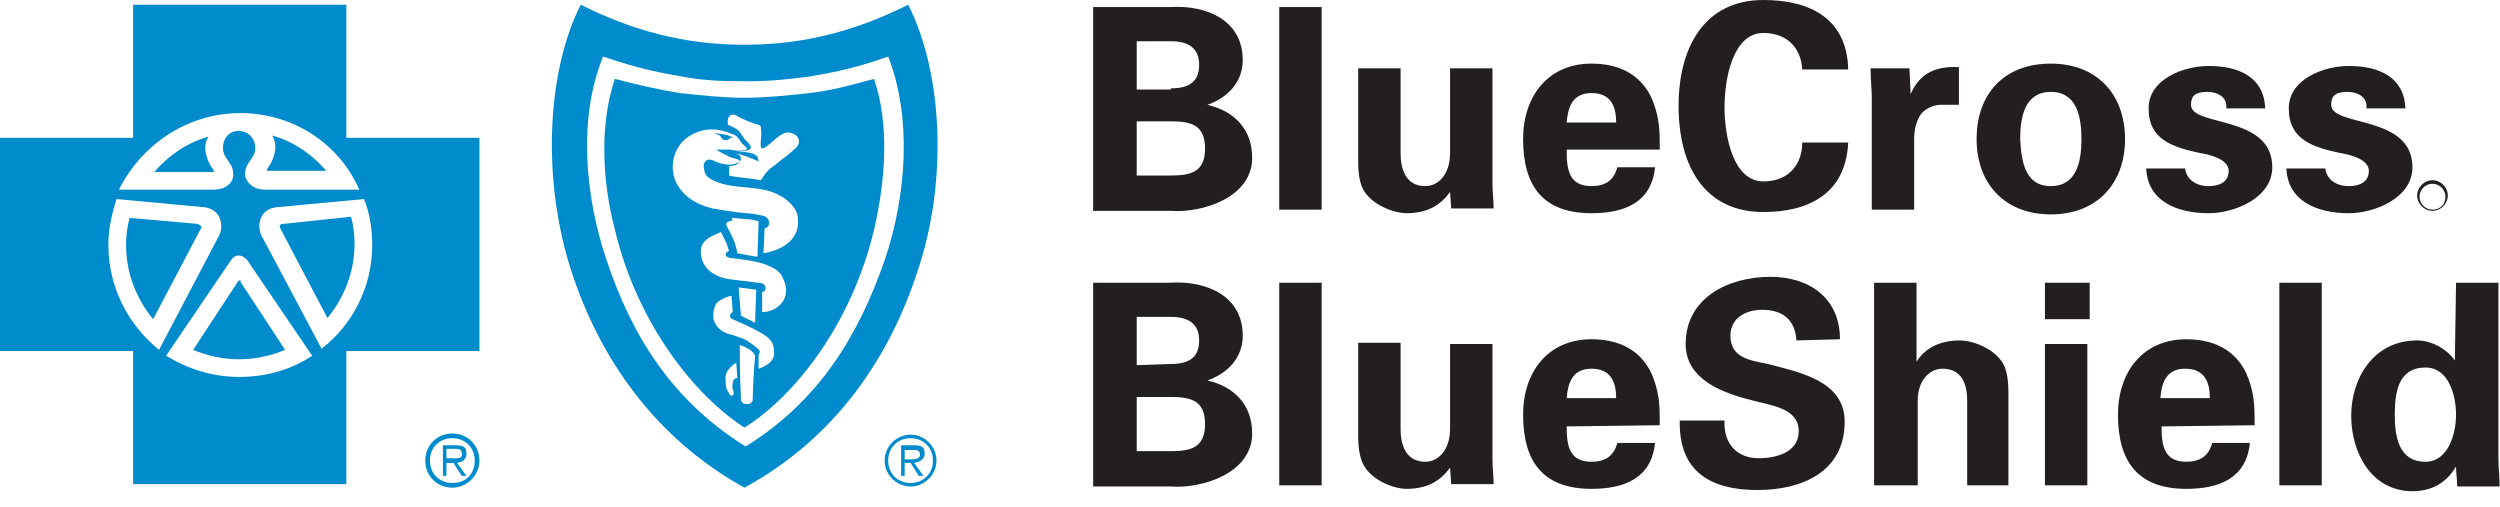
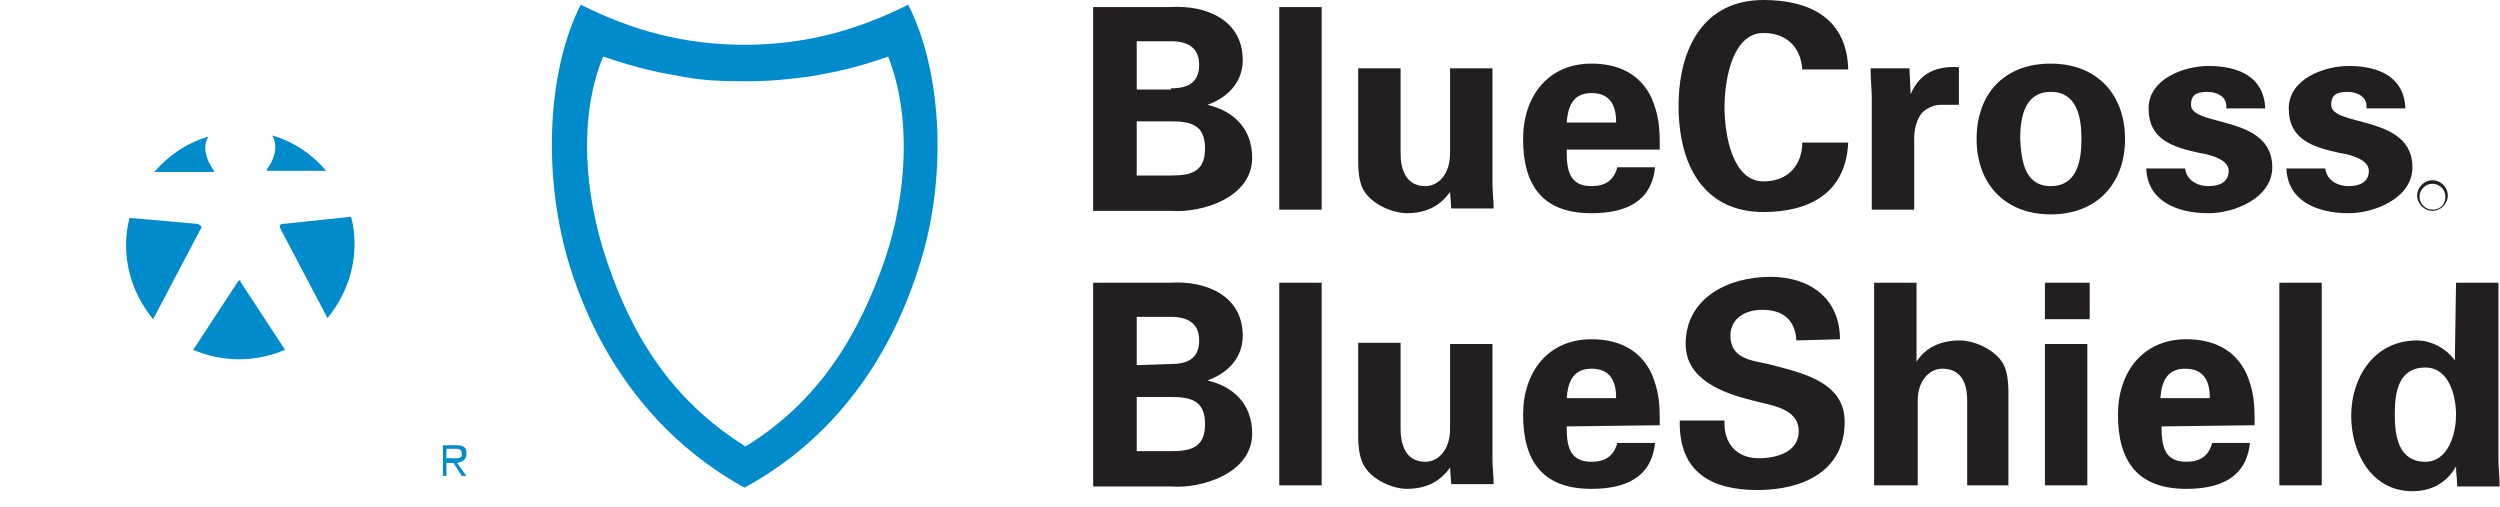
<svg xmlns="http://www.w3.org/2000/svg" width="148" height="30" viewBox="0 0 148 30" fill="none">
  <path d="M64.714 12.413V0.418H69.247C71.409 0.279 73.57 1.185 73.57 3.556C73.57 4.881 72.664 5.788 71.478 6.206C73.013 6.555 74.128 7.601 74.128 9.344C74.128 11.716 71.13 12.622 69.317 12.482H64.714V12.413ZM69.317 5.23C70.432 5.23 70.99 4.812 70.99 3.835C70.99 2.859 70.363 2.441 69.317 2.441H67.294V5.3H69.317V5.23ZM69.317 10.39C70.502 10.39 71.339 10.181 71.339 8.787C71.339 7.392 70.502 7.183 69.317 7.183H67.294V10.39H69.317ZM78.243 0.418V12.413H75.732V0.418H78.243ZM85.844 11.367C85.286 12.134 84.519 12.622 83.264 12.622C82.427 12.622 80.823 11.994 80.544 10.809C80.404 10.321 80.404 9.763 80.404 9.484V4.045H82.915V9.066C82.915 9.972 83.194 11.018 84.379 11.018C85.146 11.018 85.844 10.321 85.844 9.066V4.045H88.354V10.879C88.354 11.367 88.424 11.855 88.424 12.343H85.913L85.844 11.367ZM92.748 8.926C92.748 10.042 92.887 11.018 94.212 11.018C95.049 11.018 95.537 10.669 95.746 9.902H97.978C97.768 11.994 96.165 12.622 94.212 12.622C91.353 12.622 90.167 11.018 90.167 8.229C90.167 5.718 91.632 3.766 94.212 3.766C95.746 3.766 97.071 4.324 97.768 5.788C97.978 6.276 98.117 6.764 98.187 7.252C98.257 7.741 98.257 8.298 98.257 8.856H92.748V8.926ZM95.676 7.252C95.676 6.346 95.397 5.509 94.212 5.509C93.096 5.509 92.817 6.346 92.748 7.252H95.676ZM106.694 4.254C106.694 2.999 105.927 1.953 104.393 1.953C102.58 1.953 102.092 4.672 102.092 6.346C102.092 8.02 102.58 10.739 104.393 10.739C105.927 10.739 106.694 9.693 106.694 8.438H109.414C109.275 11.437 107.113 12.552 104.393 12.552C100.907 12.552 99.372 9.833 99.372 6.276C99.372 2.789 100.907 0 104.393 0C107.183 0 109.344 1.116 109.414 4.114H106.694V4.254ZM113.04 4.045L113.11 5.579C113.668 4.254 114.714 3.905 115.969 3.975V6.206H114.853C114.435 6.206 113.877 6.485 113.668 6.834C113.389 7.322 113.319 7.741 113.319 8.298V12.413H110.809V5.718C110.809 5.37 110.739 4.672 110.739 4.045H113.04ZM121.409 12.692C118.689 12.692 117.015 10.879 117.015 8.229C117.015 5.579 118.619 3.766 121.409 3.766C124.128 3.766 125.802 5.579 125.802 8.229C125.802 10.879 124.128 12.692 121.409 12.692ZM121.409 11.018C122.943 11.018 123.222 9.554 123.222 8.229C123.222 6.904 122.943 5.439 121.409 5.439C119.874 5.439 119.595 6.904 119.595 8.229C119.665 9.554 119.874 11.018 121.409 11.018ZM131.799 6.276C131.799 5.718 131.241 5.439 130.683 5.439C129.986 5.439 129.707 5.649 129.707 6.206C129.707 7.531 134.519 6.764 134.519 9.902C134.519 11.716 132.287 12.622 130.753 12.622C128.8 12.622 127.127 11.855 127.057 9.972H129.358C129.428 10.6 129.986 11.018 130.753 11.018C131.45 11.018 131.939 10.739 131.939 10.112C131.939 9.414 130.753 9.135 130.265 9.066C128.661 8.717 127.197 8.298 127.197 6.416C127.197 4.672 129.289 3.905 130.753 3.905C132.496 3.905 134.031 4.533 134.1 6.416H131.799V6.276ZM140.097 6.276C140.097 5.718 139.54 5.439 138.982 5.439C138.284 5.439 138.005 5.649 138.005 6.206C138.005 7.531 142.817 6.764 142.817 9.902C142.817 11.716 140.586 12.622 139.051 12.622C137.099 12.622 135.425 11.855 135.356 9.972H137.657C137.727 10.6 138.284 11.018 139.051 11.018C139.749 11.018 140.237 10.739 140.237 10.112C140.237 9.414 139.051 9.135 138.563 9.066C136.959 8.717 135.495 8.298 135.495 6.416C135.495 4.672 137.587 3.905 139.051 3.905C140.795 3.905 142.329 4.533 142.399 6.416H140.097V6.276ZM64.714 28.731V16.736H69.247C71.409 16.597 73.57 17.503 73.57 19.874C73.57 21.199 72.664 22.106 71.478 22.524C73.013 22.873 74.128 23.919 74.128 25.662C74.128 28.033 71.13 28.94 69.317 28.8H64.714V28.731ZM69.317 21.548C70.432 21.548 70.99 21.13 70.99 20.153C70.99 19.177 70.363 18.759 69.317 18.759H67.294V21.618L69.317 21.548ZM69.317 26.709C70.502 26.709 71.339 26.499 71.339 25.105C71.339 23.71 70.502 23.501 69.317 23.501H67.294V26.709H69.317ZM78.243 16.736V28.731H75.732V16.736H78.243ZM85.844 27.685C85.286 28.452 84.519 28.94 83.264 28.94C82.427 28.94 80.823 28.312 80.544 27.057C80.404 26.569 80.404 26.011 80.404 25.732V20.293H82.915V25.384C82.915 26.29 83.194 27.336 84.379 27.336C85.146 27.336 85.844 26.639 85.844 25.384V20.363H88.354V27.197C88.354 27.685 88.424 28.173 88.424 28.661H85.913L85.844 27.685ZM92.748 25.244C92.748 26.36 92.887 27.336 94.212 27.336C95.049 27.336 95.537 26.987 95.746 26.22H97.978C97.768 28.312 96.165 28.94 94.212 28.94C91.353 28.94 90.167 27.336 90.167 24.547C90.167 22.036 91.632 20.084 94.212 20.084C95.746 20.084 97.071 20.642 97.768 22.106C97.978 22.594 98.117 23.082 98.187 23.57C98.257 24.058 98.257 24.616 98.257 25.174L92.748 25.244ZM95.676 23.57C95.676 22.664 95.397 21.827 94.212 21.827C93.096 21.827 92.817 22.664 92.748 23.57H95.676ZM106.346 20.153C106.276 18.968 105.579 18.34 104.324 18.34C103.347 18.34 102.441 18.828 102.441 19.874C102.441 21.199 103.626 21.339 104.672 21.548C106.485 22.036 109.205 22.524 109.205 24.965C109.205 27.964 106.625 29.01 104.045 29.01C101.325 29.01 99.372 27.964 99.442 24.895H102.092C102.022 26.22 102.789 27.127 104.114 27.127C105.16 27.127 106.485 26.778 106.485 25.523C106.485 24.128 104.742 23.989 103.766 23.71C102.092 23.291 99.791 22.524 99.791 20.363C99.791 17.643 102.301 16.388 104.812 16.388C107.113 16.388 108.926 17.643 108.926 20.084L106.346 20.153ZM110.948 28.731V16.736H113.459V21.409C113.947 20.642 114.784 20.153 116.039 20.153C116.876 20.153 118.48 20.781 118.759 21.966C118.898 22.455 118.898 23.012 118.898 23.291V28.731H116.457V23.71C116.457 22.803 116.178 21.827 114.993 21.827C114.226 21.827 113.529 22.524 113.529 23.71V28.731H110.948ZM123.71 16.736V18.898H121.06V16.736H123.71ZM123.57 20.363V28.731H121.06V20.363H123.57ZM127.964 25.244C127.964 26.36 128.103 27.336 129.428 27.336C130.265 27.336 130.753 26.987 130.962 26.22H133.194C132.985 28.312 131.381 28.94 129.428 28.94C126.569 28.94 125.383 27.336 125.383 24.547C125.383 22.036 126.848 20.084 129.428 20.084C130.962 20.084 132.287 20.642 132.985 22.106C133.194 22.594 133.333 23.082 133.403 23.57C133.473 24.058 133.473 24.616 133.473 25.174L127.964 25.244ZM130.823 23.57C130.823 22.664 130.544 21.827 129.358 21.827C128.243 21.827 127.964 22.664 127.894 23.57H130.823ZM137.448 16.736V28.731H134.937V16.736H137.448ZM145.397 16.736H147.908V27.127C147.908 27.685 147.978 28.243 147.978 28.8H145.467C145.467 28.382 145.397 28.033 145.397 27.615C144.839 28.591 143.933 29.079 142.817 29.079C140.376 29.079 139.191 26.778 139.191 24.616C139.191 22.385 140.516 20.153 143.096 20.153C143.933 20.153 144.839 20.642 145.328 21.339L145.397 16.736ZM143.584 27.336C144.909 27.336 145.397 25.732 145.397 24.547C145.397 23.431 144.979 21.757 143.584 21.757C141.98 21.757 141.771 23.222 141.771 24.547C141.771 25.802 141.98 27.336 143.584 27.336ZM144.003 12.413C143.584 12.413 143.236 12.064 143.236 11.646C143.236 11.227 143.584 10.879 144.003 10.879C144.421 10.879 144.77 11.227 144.77 11.646C144.77 12.064 144.491 12.413 144.003 12.413ZM144.003 10.669C143.515 10.669 143.096 11.088 143.096 11.576C143.096 12.064 143.515 12.482 144.003 12.482C144.491 12.482 144.909 12.064 144.909 11.576C144.909 11.088 144.491 10.669 144.003 10.669Z" fill="#231F20" />
-   <path d="M26.779 25.663C25.872 25.663 25.175 26.36 25.175 27.266C25.175 28.173 25.872 28.87 26.779 28.87C27.615 28.87 28.382 28.173 28.382 27.266C28.382 26.36 27.685 25.663 26.779 25.663ZM26.779 28.591C26.011 28.591 25.453 28.034 25.453 27.266C25.453 26.499 26.011 25.941 26.779 25.941C27.546 25.941 28.103 26.499 28.103 27.266C28.103 28.034 27.615 28.591 26.779 28.591Z" fill="#008BCC" />
  <path d="M27.615 26.848C27.615 26.499 27.476 26.36 26.987 26.36H26.22V28.173H26.43V27.406H26.848L27.336 28.173H27.615L27.057 27.406C27.406 27.336 27.615 27.197 27.615 26.848ZM26.778 27.127H26.43V26.569H26.918C27.127 26.569 27.336 26.569 27.336 26.848C27.406 27.197 26.987 27.127 26.778 27.127ZM14.226 16.597C14.156 16.597 14.156 16.597 14.086 16.667L11.437 20.711C12.273 21.06 13.18 21.269 14.156 21.269C15.133 21.269 16.039 21.06 16.876 20.711L14.226 16.667C14.296 16.597 14.226 16.597 14.226 16.597ZM11.646 13.25L7.671 12.901C7.531 13.389 7.462 13.947 7.462 14.505C7.462 16.178 8.089 17.713 9.066 18.898L11.855 13.598C11.994 13.459 11.925 13.319 11.646 13.25Z" fill="#008BCC" />
-   <path d="M20.502 8.159V0.279H7.88V8.159H0V20.781H7.88V28.661H20.502V20.781H28.382V8.159H20.502ZM14.226 6.695C17.364 6.695 20.084 8.508 21.269 11.227H15.69C14.923 11.227 14.575 10.739 14.505 10.39C14.505 9.972 14.575 9.833 14.923 9.344C15.342 8.787 15.063 7.81 14.156 7.741C13.25 7.741 12.971 8.787 13.389 9.344C13.738 9.833 13.807 9.972 13.807 10.39C13.807 10.739 13.459 11.227 12.622 11.227H7.043C8.368 8.577 11.088 6.695 14.226 6.695ZM6.416 14.505C6.416 13.529 6.625 12.622 6.904 11.785L12.134 12.273C13.11 12.413 13.25 13.389 12.971 13.947L9.414 20.711C7.601 19.247 6.416 17.015 6.416 14.505ZM18.48 21.06C17.224 21.897 15.76 22.315 14.156 22.315C12.552 22.315 11.088 21.827 9.833 21.06L13.668 15.411C13.947 14.993 14.365 15.063 14.644 15.411L18.48 21.06ZM19.038 20.642L15.481 13.947C15.202 13.389 15.342 12.413 16.318 12.273L21.548 11.785C21.897 12.622 22.036 13.598 22.036 14.505C22.036 17.015 20.851 19.247 19.038 20.642Z" fill="#008BCC" />
  <path d="M19.317 10.112C18.48 9.135 17.364 8.368 16.109 8.02C16.527 8.647 16.178 9.554 15.83 9.972C15.76 10.042 15.83 10.112 15.83 10.112H19.317ZM16.806 13.25C16.527 13.25 16.527 13.389 16.597 13.529L19.386 18.828C20.363 17.643 20.99 16.109 20.99 14.435C20.99 13.877 20.92 13.319 20.781 12.831L16.806 13.25ZM12.343 8.089C11.088 8.438 9.972 9.205 9.135 10.181H12.622C12.692 10.181 12.692 10.112 12.622 10.042C12.273 9.554 11.925 8.717 12.343 8.089Z" fill="#008BCC" />
  <path d="M53.766 0.279C50.698 1.813 47.629 2.65 44.073 2.65C40.516 2.65 37.448 1.813 34.38 0.279C32.357 4.254 32.078 10.669 33.822 16.039C35.495 21.199 38.773 25.941 44.073 28.87C49.442 25.941 52.65 21.199 54.324 16.039C56.137 10.669 55.788 4.254 53.766 0.279ZM52.371 15.411C50.837 19.805 48.536 23.71 44.142 26.43C39.749 23.71 37.378 19.805 35.914 15.411C34.589 11.506 34.24 6.904 35.705 3.347C37.936 4.114 39.191 4.324 40.377 4.533C41.493 4.742 42.469 4.812 44.142 4.812C45.746 4.812 46.792 4.672 47.908 4.533C49.094 4.324 50.419 4.114 52.58 3.347C53.975 6.904 53.696 11.506 52.371 15.411Z" fill="#008BCC" />
-   <path d="M47.908 5.509C46.653 5.649 45.328 5.788 44.073 5.788C42.818 5.788 41.562 5.649 40.238 5.509C38.982 5.3 37.727 5.021 36.402 4.672C35.496 7.322 35.635 10.67 36.402 13.598C37.727 19.177 41.144 23.431 44.073 25.314C47.072 23.431 50.419 19.177 51.744 13.598C52.441 10.6 52.65 7.322 51.744 4.672C50.419 5.021 49.233 5.37 47.908 5.509ZM43.376 22.734C43.306 23.013 43.445 23.152 43.445 23.292C43.376 23.501 43.236 23.431 43.166 23.292C43.027 23.082 42.957 22.943 42.957 22.594C42.888 22.036 43.166 21.827 43.306 21.688C43.445 21.548 43.585 21.479 43.585 21.479L43.655 22.385C43.515 22.385 43.376 22.455 43.376 22.734ZM44.561 23.64C44.561 23.78 44.491 23.919 44.212 23.919C44.003 23.919 43.864 23.849 43.864 23.57C43.794 22.455 43.794 20.432 43.794 20.432C43.794 20.432 44.073 20.502 44.282 20.642C44.352 20.642 44.491 20.781 44.631 20.921C44.631 20.99 44.701 20.99 44.701 21.06C44.631 21.827 44.561 23.292 44.561 23.64ZM45.468 21.548C45.189 21.757 44.91 21.827 44.91 21.827V20.99C44.91 20.99 44.98 20.921 44.98 20.781C44.91 20.642 44.352 20.223 44.073 20.084C43.724 19.944 43.306 19.805 43.027 19.735C42.33 19.456 42.051 18.828 42.33 18.131C42.399 17.852 42.748 17.713 42.888 17.643C43.027 17.573 43.306 17.504 43.306 17.504L43.376 18.48C43.376 18.48 43.306 18.48 43.236 18.619C43.166 18.759 43.306 18.898 43.376 18.898C43.864 19.108 44.491 19.386 44.98 19.665C45.607 20.014 45.816 20.293 45.816 20.781C45.886 21.13 45.677 21.409 45.468 21.548ZM43.724 17.015C44.212 17.085 44.352 17.085 44.77 17.155L44.701 19.108L44.282 18.898L43.864 18.689L43.724 17.015ZM46.514 17.434C46.444 17.782 46.235 18.061 45.886 18.271C45.537 18.48 45.119 18.48 45.119 18.48V17.294C45.119 17.294 45.189 17.294 45.258 17.225C45.328 17.155 45.328 17.085 45.328 17.015C45.328 16.946 45.258 16.876 45.189 16.806C45.049 16.736 44.91 16.736 44.84 16.736L43.166 16.527C42.19 16.388 41.423 15.76 41.493 14.784C41.562 14.156 42.19 13.947 42.678 13.738L43.027 14.435C43.097 14.714 43.166 14.854 43.166 14.854C43.166 14.854 42.957 14.923 42.957 15.063C42.957 15.202 43.166 15.272 43.236 15.272C43.934 15.342 44.91 15.481 45.398 15.691C45.747 15.83 46.026 15.969 46.235 16.248C46.514 16.736 46.583 17.085 46.514 17.434ZM43.306 12.901C43.306 12.901 43.515 12.901 44.143 12.971C44.561 12.971 44.91 13.11 44.91 13.11L44.84 15.202C44.352 15.133 44.073 15.063 43.655 14.993C43.515 14.226 43.306 13.947 43.027 13.389C42.957 13.25 43.027 13.18 43.027 13.18C43.097 13.11 43.376 13.04 43.376 13.04L43.306 12.901ZM45.189 14.993C45.189 14.993 45.258 14.017 45.258 13.529C45.537 13.459 45.607 13.18 45.468 12.971C45.398 12.831 45.189 12.762 45.119 12.762C44.561 12.622 44.073 12.622 43.515 12.552C43.027 12.483 42.608 12.413 42.19 12.343C41.284 12.134 40.447 11.646 40.028 10.809C39.54 9.763 39.959 8.438 41.005 7.95C41.772 7.531 42.608 7.601 43.376 7.95C43.655 8.02 43.794 8.299 43.934 8.508C44.003 8.578 44.143 8.647 44.212 8.787C44.282 8.856 44.143 8.856 44.143 8.856C44.003 8.926 43.376 8.926 43.236 8.856H42.399C42.608 8.996 42.888 9.135 43.166 9.275C43.306 9.345 43.445 9.345 43.585 9.414C43.655 9.414 43.794 9.484 43.794 9.554C43.794 9.624 43.655 9.624 43.515 9.693C43.306 9.763 43.027 9.763 42.748 9.693C42.33 9.624 42.12 9.345 41.842 9.484C41.632 9.624 41.632 9.833 41.702 10.112C41.772 10.53 42.19 10.67 42.539 10.809C43.724 11.227 45.049 10.948 46.165 11.576C46.583 11.785 47.141 12.274 47.211 12.762C47.56 14.714 45.189 14.993 45.189 14.993ZM47.281 8.508C47.211 8.717 47.141 8.717 47.002 8.856C46.723 9.135 46.304 9.414 45.886 9.763C45.607 9.972 45.398 10.112 45.189 10.46C45.119 10.53 45.049 10.67 45.049 10.67C44.352 10.53 43.724 10.53 43.166 10.391V9.833C43.166 9.833 43.794 9.833 43.864 9.414C43.864 9.414 43.864 9.275 43.794 9.205C43.724 9.135 43.515 9.066 43.445 9.066C43.934 9.135 44.422 9.345 44.91 9.554C44.91 9.484 44.84 9.275 44.84 9.275C44.77 9.205 44.701 9.135 44.491 9.066C44.212 8.996 43.445 8.926 43.445 8.926H44.073C44.212 8.926 44.422 8.856 44.422 8.787C44.491 8.717 44.422 8.578 44.282 8.438L44.073 8.229C44.003 8.089 43.864 7.95 43.794 7.81C43.655 7.601 43.097 7.392 43.097 7.392C43.097 7.392 43.027 7.043 43.166 6.904C43.236 6.764 43.515 6.764 43.585 6.834C43.934 7.043 44.422 7.253 44.91 7.392C45.049 7.462 45.049 7.462 45.049 7.671C45.119 8.02 44.98 8.508 45.049 8.717C45.049 8.787 45.189 8.787 45.189 8.787C45.677 8.508 45.956 8.089 46.444 7.88C46.793 7.741 47.42 8.02 47.281 8.508ZM53.906 25.732C53.069 25.732 52.371 26.43 52.371 27.267C52.371 28.103 53.069 28.801 53.906 28.801C54.742 28.801 55.44 28.103 55.44 27.267C55.44 26.43 54.742 25.732 53.906 25.732ZM53.906 28.591C53.139 28.591 52.581 28.034 52.581 27.267C52.581 26.499 53.139 25.942 53.906 25.942C54.673 25.942 55.231 26.499 55.231 27.267C55.231 28.034 54.673 28.591 53.906 28.591Z" fill="#008BCC" />
-   <path d="M54.742 26.848C54.742 26.499 54.603 26.36 54.115 26.36H53.348V28.173H53.557V27.406H53.906L54.394 28.173H54.673L54.115 27.406C54.464 27.336 54.742 27.197 54.742 26.848ZM53.906 27.197H53.557V26.639H54.045C54.254 26.639 54.464 26.639 54.464 26.918C54.464 27.197 54.115 27.197 53.906 27.197ZM42.608 8.02C42.748 8.159 42.748 8.299 42.957 8.299C43.097 8.299 43.166 8.229 43.236 8.159H43.376C43.166 7.95 42.678 7.95 42.33 7.88C42.469 8.02 42.539 7.95 42.608 8.02Z" fill="#008BCC" />
</svg>